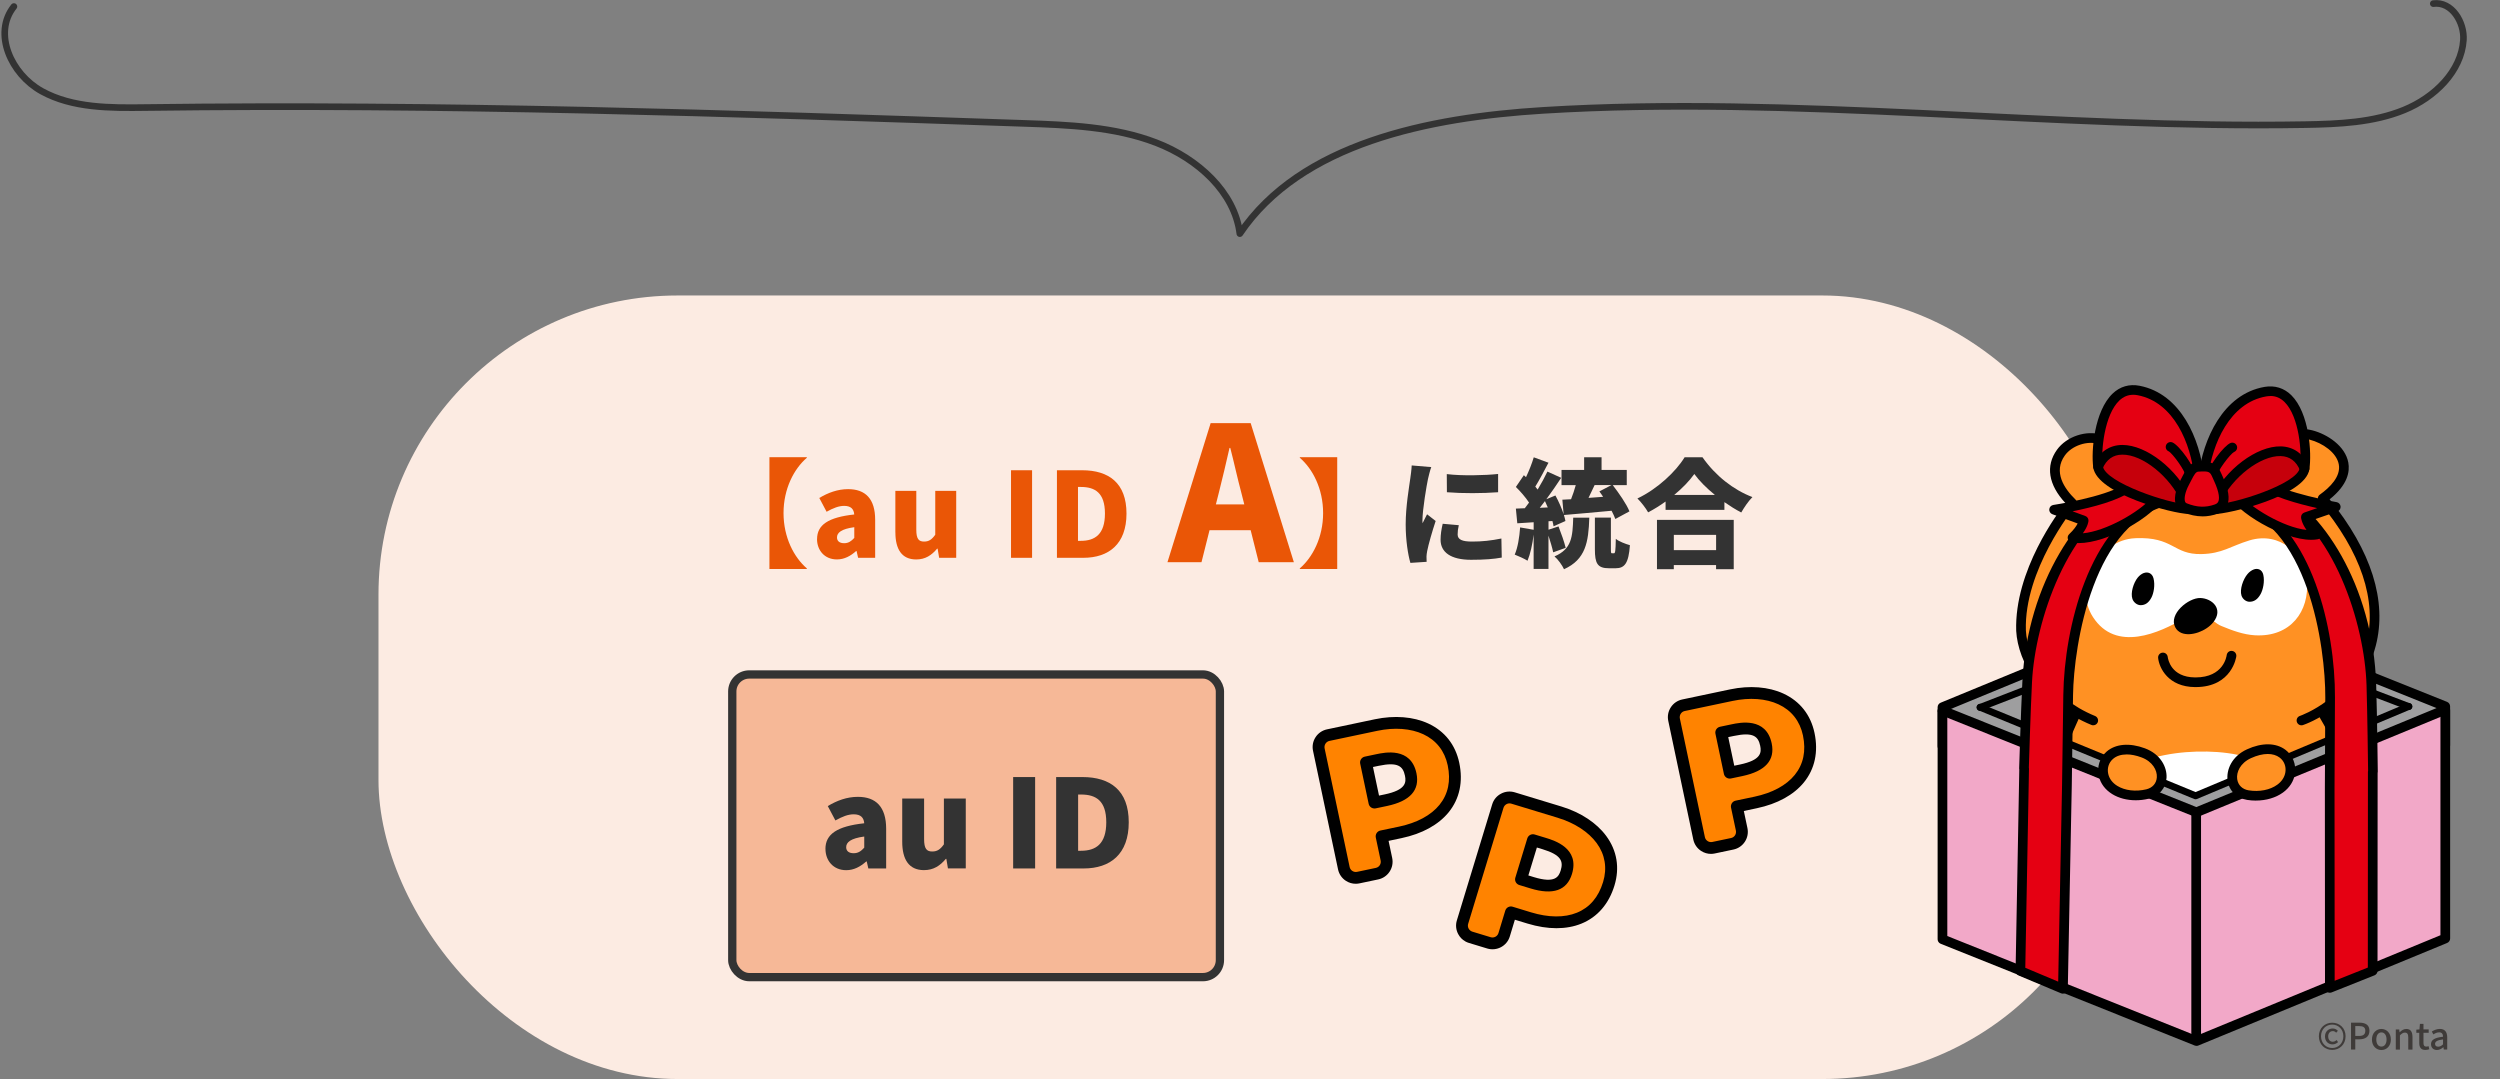
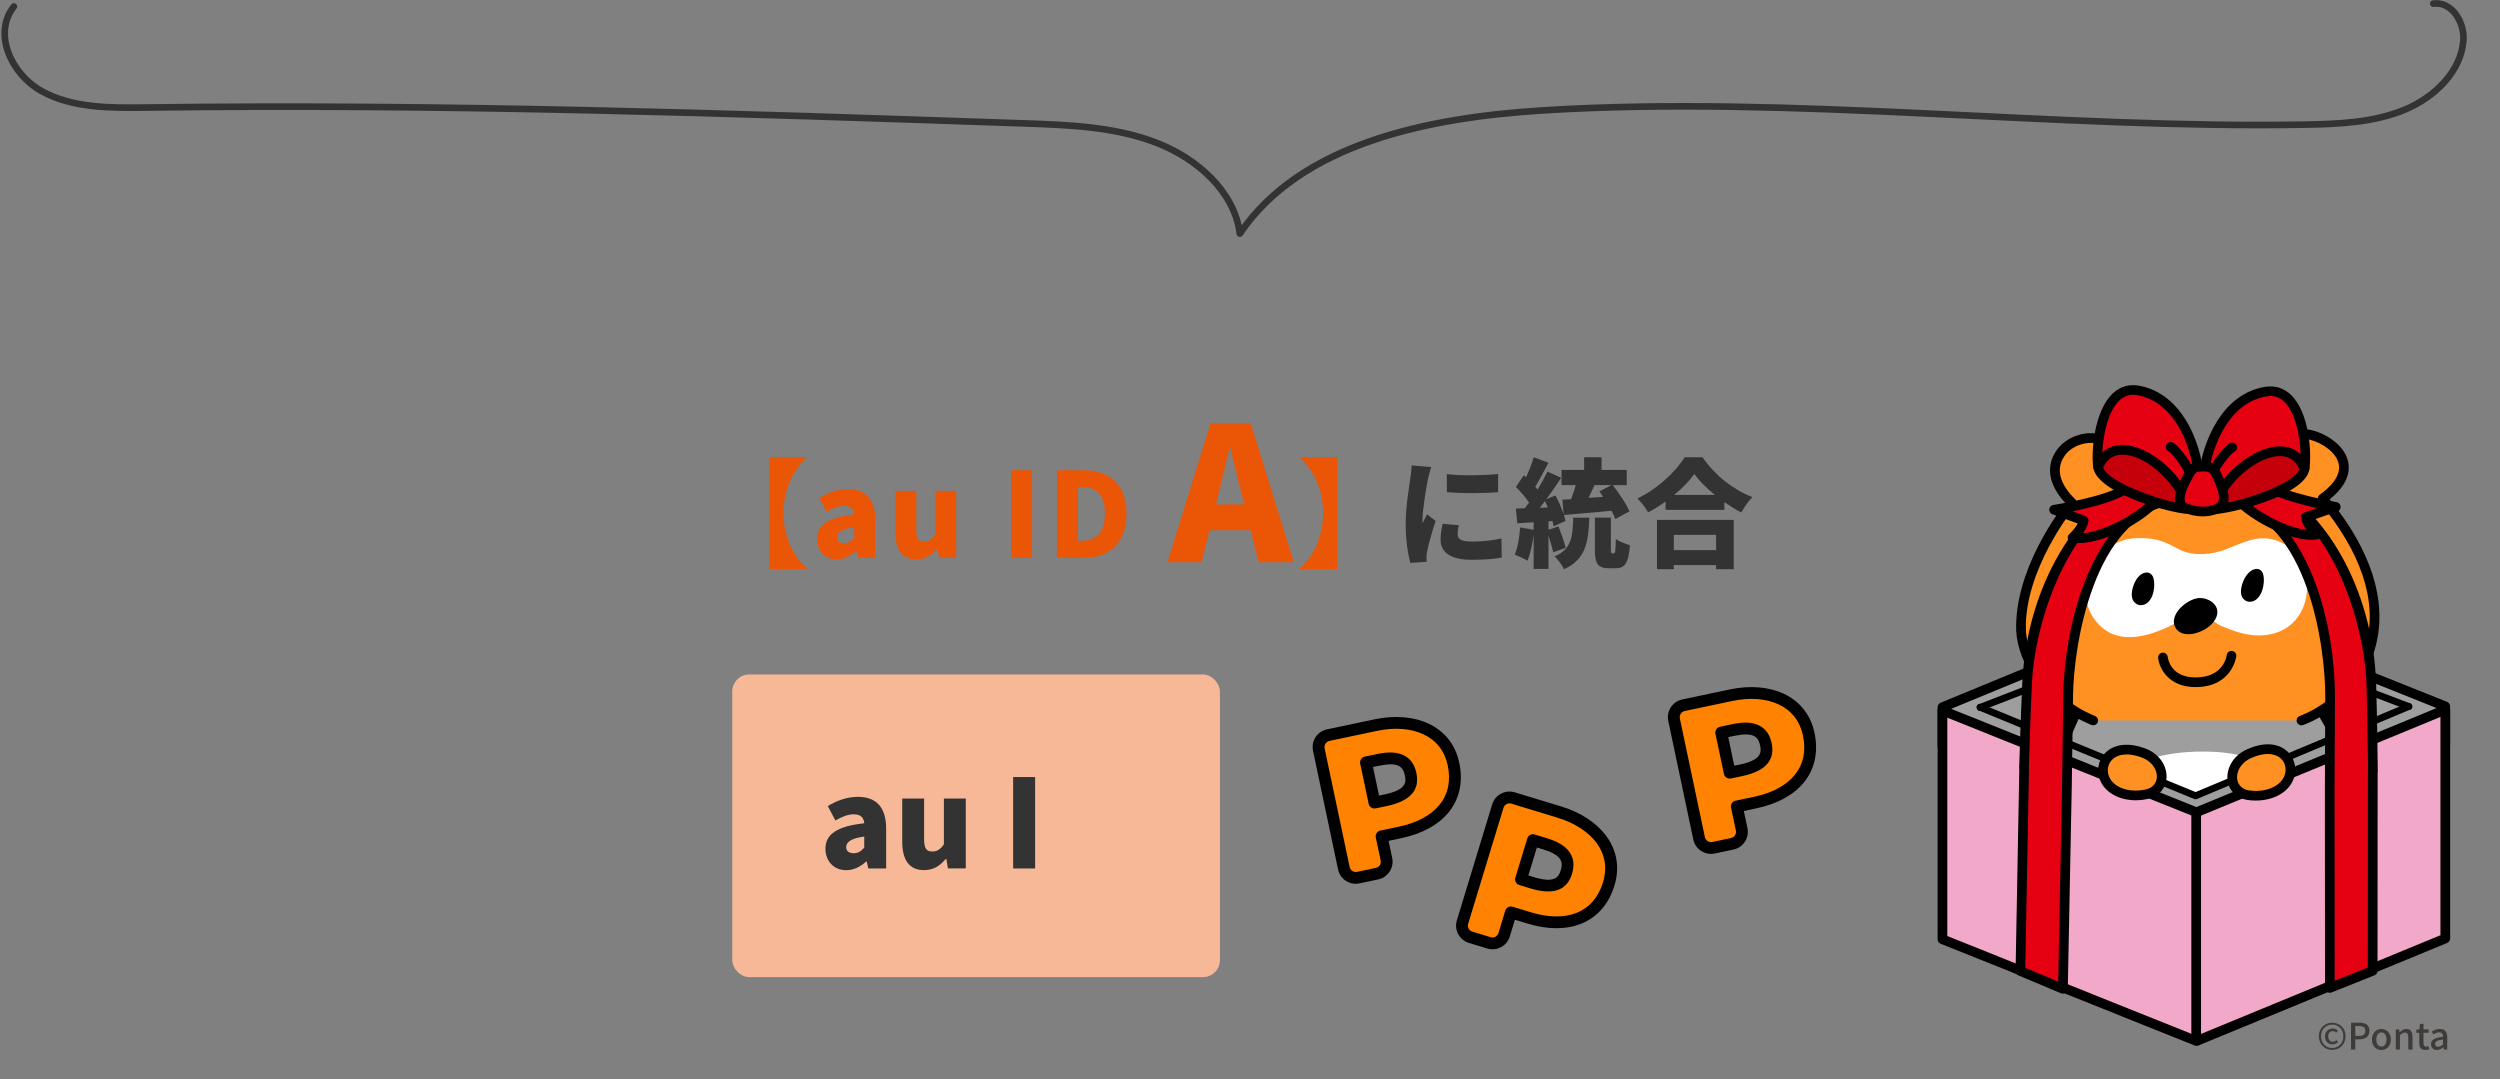
<svg xmlns="http://www.w3.org/2000/svg" viewBox="0 0 753 325">
  <rect x="0" y="0" width="753" height="325" fill="#808080" stroke="none" />
  <clipPath id="a">
    <path d="m0 0h753v325h-753z" />
  </clipPath>
  <g clip-path="url(#a)">
    <path d="m4.19 1.97c-6.41 8.05-.88 20.38 8.38 25.5s20.66 5.07 31.43 4.92c89.45-1.17 174.91 1.71 264.31 4.77 13.54.46 27.41.99 39.93 5.81 12.52 4.81 23.63 14.87 25.2 27.4 18.35-27.22 56.83-34.98 91.28-37.12 75.09-4.66 154.37 5.62 229.62 4.29 10.11-.18 20.5-.62 29.76-4.41s17.26-11.67 17.88-21.07c.35-5.28-3.45-11.71-9.07-10.97" fill="none" stroke="#333" stroke-linecap="round" stroke-linejoin="round" stroke-width="2" />
-     <rect fill="#fcebe2" height="236" rx="90.1" width="525" x="114" y="89" />
    <g fill="#ea5606">
      <path d="m243.02 137.7v.18c-3.86 3.33-7.02 9.32-7.02 16.66s3.15 13.33 7.02 16.66v.18h-11.27v-33.67h11.27z" />
      <path d="m246.1 162.37c0-4.25 3.33-6.56 11.2-7.41-.14-1.63-.99-2.59-3.05-2.59-1.59 0-3.26.64-5.28 1.77l-2.2-4.15c2.66-1.59 5.53-2.66 8.68-2.66 5.21 0 8.15 2.91 8.15 9.22v11.45h-5.14l-.46-2.02h-.14c-1.67 1.49-3.54 2.52-5.78 2.52-3.72 0-5.99-2.76-5.99-6.13zm11.21-.35v-3.23c-3.93.53-5.21 1.67-5.21 3.08 0 1.17.85 1.74 2.16 1.74s2.13-.6 3.05-1.59z" />
      <path d="m269.68 160.32v-12.48h6.31v11.7c0 2.8.74 3.58 2.34 3.58 1.42 0 2.3-.57 3.37-2.06v-13.22h6.31v20.17h-5.14l-.46-2.76h-.14c-1.67 1.98-3.54 3.26-6.31 3.26-4.4 0-6.27-3.15-6.27-8.19z" />
      <path d="m304.52 141.64h6.34v26.37h-6.34z" />
      <path d="m318.35 141.64h7.59c8.05 0 13.36 3.86 13.36 13.04s-5.32 13.33-13.01 13.33h-7.94zm7.19 21.26c4.25 0 7.27-1.95 7.27-8.22s-3.01-8.01-7.27-8.01h-.85v16.23z" />
      <path d="m376.7 159.7h-12.39l-2.42 9.63h-10.25l13.01-41.89h12.05l13.01 41.89h-10.59zm-1.92-7.77-.9-3.55c-1.13-4.17-2.2-9.18-3.32-13.46h-.23c-1.01 4.39-2.14 9.29-3.21 13.46l-.9 3.55z" />
      <path d="m402.77 171.38h-11.27v-.18c3.86-3.33 7.02-9.32 7.02-16.66s-3.15-13.33-7.02-16.66v-.18h11.27v33.67z" />
    </g>
    <path d="m431.1 140.68c-.32.78-.85 2.94-.99 3.58-.39 1.81-1.67 9.25-1.67 12.51 0 .11 0 .67.04.82.46-.99.89-1.7 1.35-2.69l2.59 2.02c-1.06 3.19-2.16 7.05-2.55 9.04-.11.5-.21 1.35-.21 1.67 0 .39 0 1.03.04 1.59l-4.89.32c-.71-2.38-1.42-6.81-1.42-11.56 0-5.39 1.03-11.24 1.38-13.82.14-1.06.39-2.66.43-3.97l5.92.5zm8.29 17.51c-.25 1.1-.35 1.88-.35 2.8 0 1.56 1.45 2.13 4.32 2.13 3.15 0 5.67-.28 8.86-.92l.11 5.74c-2.3.43-5.1.67-9.25.67-6.13 0-9.18-2.3-9.18-6.03 0-1.6.25-3.12.64-4.82l4.86.43zm11.84-15.42v5.49c-4.61.35-10.74.39-15.42 0l-.04-5.46c4.57.57 11.52.39 15.45-.04z" fill="#333" />
    <path d="m467.82 166.34c-.28-1.35-.85-3.23-1.42-5v10.03h-4.47v-10.35c-.35 2.94-1.03 5.92-1.84 7.87-.89-.57-2.8-1.45-3.86-1.84.92-2.06 1.42-5.25 1.63-8.19l4.08.71v-2.27l-4.93.32-.43-4.43 2.69-.11c.43-.53.85-1.1 1.28-1.7-1.03-1.56-2.59-3.37-3.97-4.71l2.41-3.54.64.6c.92-1.95 1.81-4.18 2.34-5.99l4.43 1.63c-1.31 2.48-2.73 5.21-3.97 7.2.25.28.5.6.71.89 1.13-1.88 2.16-3.76 2.94-5.42l4.15 1.88c-1.35 2.06-2.91 4.32-4.47 6.45l2.73-1.13c.96 1.74 1.91 3.86 2.48 5.67l-.39-4.4c.82-.04 1.7-.11 2.62-.14.53-1.31 1.03-2.84 1.42-4.25h-4.29v-4.57h6.81v-3.83h5.25v3.83h7.59v4.57h-4.22c1.88 2.45 4.11 5.64 5.03 7.9l-4.25 2.3c-.25-.71-.67-1.56-1.13-2.48-5.07.5-10.39.92-14.36 1.28.21.64.35 1.28.46 1.81l-3.58 1.59c-.07-.5-.18-1.03-.35-1.59l-1.17.07v2.55l3.01-.99c.81 2.06 1.74 4.68 2.16 6.45l-3.76 1.35zm-1.63-13.5c-.28-.64-.57-1.31-.85-1.91-.53.71-1.06 1.38-1.56 2.02zm12.51 3.08c-.25 7.41-1.1 12.58-7.62 15.53-.53-1.17-1.81-2.98-2.87-3.86 5.21-2.23 5.46-5.88 5.64-11.66h4.86zm1.6-9.82c-.64 1.31-1.24 2.66-1.84 3.86l4.4-.32c-.39-.57-.74-1.13-1.13-1.63l3.65-1.91h-5.07zm5.78 20.56c.43 0 .53-.57.6-4.36.92.78 2.98 1.56 4.25 1.91-.39 5.42-1.56 6.95-4.32 6.95h-1.98c-3.51 0-4.25-1.49-4.25-5.71v-9.54h4.82v9.5c0 1.13.04 1.24.35 1.24h.53z" fill="#333" />
    <path d="m512.8 137.74c3.86 5.53 9.32 9.82 15.03 11.98-1.28 1.31-2.45 3.05-3.37 4.64-1.7-.89-3.4-1.95-5.07-3.12v2.34h-17.72v-2.52c-1.67 1.21-3.44 2.3-5.25 3.26-.67-1.21-2.13-3.12-3.23-4.18 6.06-2.87 11.66-8.19 14.21-12.41h5.39zm-13.71 18.85h23.11v14.85h-5.32v-1.24h-12.73v1.24h-5.07v-14.85zm5.07 4.51v4.61h12.73v-4.61zm12.37-12.02c-2.52-2.06-4.71-4.25-6.2-6.31-1.49 2.09-3.58 4.25-6.06 6.31z" fill="#333" />
    <path d="m414.48 218.38-14.42 3.04c-1.98.42-3.25 2.37-2.83 4.35l7.54 35.74c.42 1.97 2.36 3.25 4.34 2.83l5.65-1.19c1.97-.42 3.24-2.37 2.82-4.34l-1.45-6.9 5.66-1.19c11.54-2.43 18.26-9.86 16-20.57-2.17-10.3-12.37-14.06-23.31-11.75m2.97 22.6-3.47.73-2.55-12.09 3.47-.73c5.14-1.08 8.96-.62 10 4.34 1.01 4.79-2.66 6.74-7.45 7.75" fill="#ff8300" />
    <path d="m408.34 266.19c-1.05 0-2.07-.3-2.97-.89-1.22-.8-2.05-2.02-2.35-3.43l-7.54-35.74c-.3-1.42-.03-2.87.77-4.09.79-1.22 2.02-2.06 3.44-2.36l14.42-3.04c5.9-1.24 11.6-.79 16.06 1.27 4.97 2.3 8.21 6.4 9.36 11.85 1.2 5.69.1 10.83-3.18 14.88-3.08 3.79-7.99 6.49-14.19 7.8l-3.92.83 1.09 5.16c.62 2.94-1.27 5.83-4.2 6.45l-5.65 1.19c-.38.08-.76.12-1.13.12zm6.51-46.07-14.42 3.04c-.49.1-.92.4-1.19.82s-.37.93-.27 1.42l7.54 35.74c.1.49.39.91.82 1.19.42.28.93.37 1.42.27l5.65-1.19c1.02-.21 1.67-1.22 1.45-2.24l-1.46-6.9c-.1-.46 0-.94.25-1.34.26-.4.66-.67 1.12-.77l5.66-1.19c5.4-1.14 9.6-3.41 12.16-6.56 2.62-3.23 3.45-7.24 2.47-11.91-.91-4.31-3.46-7.55-7.37-9.36-3.76-1.75-8.68-2.11-13.83-1.02zm-.87 23.39c-.82 0-1.56-.57-1.74-1.41l-2.55-12.09c-.2-.96.41-1.9 1.37-2.11l3.46-.73c2.58-.55 10.44-2.2 12.11 5.72 1.07 5.08-1.9 8.39-8.82 9.86t0 0l-3.47.73c-.12.03-.25.04-.37.04zm3.47-2.51h.03zm-3.91-9.99 1.82 8.62 1.73-.36c6.42-1.35 6.5-3.62 6.08-5.64-.59-2.81-2.07-4.2-7.9-2.97l-1.73.36z" />
    <path d="m469.83 244.65-14.1-4.3c-1.94-.59-3.99.51-4.58 2.44l-10.64 34.94c-.59 1.93.5 3.99 2.44 4.58l5.53 1.68c1.93.59 3.98-.51 4.57-2.44l2.05-6.74 5.53 1.69c11.28 3.44 20.75.18 23.94-10.3 3.07-10.07-4.05-18.28-14.75-21.54m-8.31 21.24-3.39-1.03 3.6-11.82 3.39 1.03c5.02 1.53 8.15 3.78 6.67 8.63-1.43 4.68-5.58 4.62-10.27 3.19" fill="#ff8300" />
    <path d="m441.38 283.56c-.92-.5-1.67-1.26-2.17-2.21-.68-1.28-.83-2.76-.4-4.14l10.64-34.94c.42-1.39 1.36-2.53 2.65-3.21 1.28-.69 2.76-.83 4.15-.41l14.1 4.29c5.76 1.76 10.54 4.91 13.45 8.86 3.25 4.42 4.1 9.57 2.48 14.9-1.69 5.56-5.14 9.54-9.97 11.5-4.53 1.84-10.13 1.83-16.19-.01l-3.84-1.17-1.53 5.05c-.87 2.87-3.92 4.49-6.79 3.62l-5.53-1.68c-.37-.11-.72-.26-1.05-.44zm27.93-37.21-14.1-4.29c-.48-.15-1-.1-1.44.14s-.77.63-.92 1.11l-10.64 34.94c-.15.48-.1.99.14 1.44.24.44.64.77 1.11.92l5.53 1.68c.99.3 2.05-.26 2.35-1.26l2.05-6.75c.14-.45.45-.83.86-1.05.42-.22.9-.27 1.35-.13l5.53 1.69c5.28 1.61 10.06 1.65 13.82.12 3.86-1.56 6.51-4.67 7.9-9.24 1.28-4.21.61-8.28-1.94-11.75-2.46-3.34-6.59-6.03-11.62-7.57zm-12.05 20.07c-.72-.4-1.09-1.26-.84-2.07l3.6-11.82c.29-.94 1.28-1.47 2.22-1.18l3.39 1.03c2.53.77 10.21 3.11 7.85 10.85-1.51 4.97-5.71 6.44-12.48 4.37t0 0l-3.39-1.03c-.12-.04-.23-.09-.34-.14zm4.25-.52h.02s-.02 0-.02 0zm1.4-10.64-2.57 8.42 1.69.52c6.28 1.91 7.44-.04 8.05-2.01.84-2.75.21-4.68-5.48-6.41l-1.69-.51z" />
    <path d="m521.48 209.38-14.42 3.04c-1.98.42-3.25 2.37-2.83 4.35l7.54 35.74c.42 1.97 2.36 3.25 4.34 2.83l5.65-1.19c1.97-.42 3.24-2.37 2.82-4.34l-1.45-6.9 5.66-1.19c11.54-2.43 18.26-9.86 16-20.57-2.17-10.3-12.37-14.06-23.31-11.75m2.97 22.6-3.47.73-2.55-12.09 3.47-.73c5.14-1.08 8.96-.62 10 4.34 1.01 4.79-2.66 6.74-7.45 7.75" fill="#ff8300" />
    <path d="m515.34 257.19c-1.05 0-2.07-.3-2.97-.89-1.22-.8-2.05-2.02-2.35-3.43l-7.54-35.74c-.3-1.42-.03-2.87.77-4.09.79-1.22 2.02-2.06 3.44-2.36l14.42-3.04c5.9-1.24 11.6-.79 16.06 1.27 4.97 2.3 8.21 6.4 9.36 11.85 1.2 5.69.1 10.83-3.18 14.88-3.08 3.79-7.99 6.49-14.19 7.8l-3.92.83 1.09 5.16c.62 2.94-1.27 5.83-4.2 6.45l-5.65 1.19c-.38.08-.76.12-1.13.12zm6.51-46.07-14.42 3.04c-.49.1-.92.4-1.19.82s-.37.93-.27 1.42l7.54 35.74c.1.49.39.91.82 1.19.42.28.93.37 1.42.27l5.65-1.19c1.02-.21 1.67-1.22 1.45-2.24l-1.46-6.9c-.1-.46 0-.94.25-1.34.26-.4.66-.67 1.12-.77l5.66-1.19c5.4-1.14 9.6-3.41 12.16-6.56 2.62-3.23 3.45-7.24 2.47-11.91-.91-4.31-3.46-7.55-7.37-9.36-3.76-1.75-8.68-2.11-13.83-1.02zm-.87 23.39c-.82 0-1.56-.57-1.74-1.41l-2.55-12.09c-.2-.96.41-1.9 1.37-2.11l3.46-.73c2.58-.55 10.44-2.2 12.11 5.72 1.07 5.08-1.9 8.39-8.82 9.86t0 0l-3.47.73c-.12.03-.25.04-.37.04zm3.47-2.51h.03zm-3.91-9.99 1.82 8.62 1.73-.36c6.42-1.35 6.5-3.62 6.08-5.64-.59-2.81-2.07-4.2-7.9-2.97l-1.73.36z" />
    <rect fill="#f6b897" height="91.16" rx="5.11" width="146.88" x="220.56" y="203.15" />
-     <rect fill="none" height="91.16" rx="5.11" stroke="#333" stroke-miterlimit="10" stroke-width="2.5" width="146.88" x="220.56" y="203.15" />
    <path d="m248.62 255.7c0-4.44 3.48-6.84 11.69-7.73-.15-1.7-1.04-2.7-3.18-2.7-1.67 0-3.4.67-5.51 1.85l-2.29-4.33c2.77-1.67 5.77-2.78 9.07-2.78 5.44 0 8.51 3.03 8.51 9.62v11.95h-5.37l-.48-2.11h-.15c-1.74 1.55-3.7 2.63-6.03 2.63-3.89 0-6.25-2.89-6.25-6.4zm11.69-.37v-3.37c-4.11.56-5.44 1.74-5.44 3.22 0 1.22.89 1.81 2.26 1.81s2.22-.63 3.18-1.67z" fill="#333" />
    <path d="m271.75 253.55v-13.03h6.59v12.21c0 2.92.78 3.74 2.44 3.74 1.48 0 2.41-.59 3.52-2.15v-13.8h6.59v21.05h-5.37l-.48-2.89h-.15c-1.74 2.07-3.7 3.4-6.59 3.4-4.59 0-6.55-3.29-6.55-8.55z" fill="#333" />
    <path d="m305.16 234.05h6.62v27.53h-6.62z" fill="#333" />
-     <path d="m318.11 234.05h7.92c8.4 0 13.95 4.03 13.95 13.62s-5.55 13.91-13.58 13.91h-8.29zm7.51 22.2c4.44 0 7.59-2.04 7.59-8.58s-3.15-8.36-7.59-8.36h-.89v16.95h.89z" fill="#333" />
    <path d="m698.44 312.12c0-2.53 1.86-4.08 4.02-4.08s4.03 1.56 4.03 4.08-1.86 4.12-4.03 4.12-4.02-1.59-4.02-4.12zm7.38 0c0-2.11-1.51-3.51-3.37-3.51s-3.36 1.4-3.36 3.51 1.51 3.54 3.36 3.54 3.37-1.42 3.37-3.54zm-5.53.01c0-1.45 1.1-2.35 2.31-2.35.71 0 1.18.31 1.57.7l-.51.57c-.32-.31-.59-.48-1-.48-.87 0-1.41.66-1.41 1.56 0 1 .53 1.64 1.35 1.64.5 0 .84-.22 1.19-.51l.43.63c-.45.39-.95.68-1.66.68-1.29 0-2.28-.92-2.28-2.44z" fill="#3f3b39" />
    <path d="m708.14 308.02h2.45c1.8 0 3.09.62 3.09 2.44s-1.29 2.58-3.05 2.58h-1.22v3.07h-1.28v-8.1zm2.38 4.01c1.3 0 1.91-.49 1.91-1.56s-.67-1.42-1.96-1.42h-1.06v2.98h1.1z" fill="#3f3b39" />
    <path d="m714.43 313.11c0-2.02 1.35-3.19 2.85-3.19s2.85 1.17 2.85 3.19-1.35 3.16-2.85 3.16-2.85-1.16-2.85-3.16zm4.4 0c0-1.29-.59-2.15-1.55-2.15s-1.54.86-1.54 2.15.59 2.12 1.54 2.12 1.55-.85 1.55-2.12z" fill="#3f3b39" />
    <path d="m721.62 310.07h1.03l.1.84h.03c.56-.54 1.18-.99 2-.99 1.29 0 1.86.86 1.86 2.4v3.81h-1.27v-3.65c0-1.04-.31-1.46-1.02-1.46-.56 0-.95.29-1.49.83v4.29h-1.25v-6.05z" fill="#3f3b39" />
    <path d="m728.68 314.14v-3.06h-.88v-.95l.94-.07.14-1.67h1.07v1.67h1.57v1.01h-1.57v3.07c0 .73.25 1.1.88 1.1.21 0 .47-.07.65-.14l.23.93c-.34.11-.75.22-1.19.22-1.36 0-1.84-.85-1.84-2.12z" fill="#3f3b39" />
    <path d="m732.22 314.51c0-1.3 1.1-1.97 3.62-2.25-.01-.7-.26-1.32-1.16-1.32-.64 0-1.23.29-1.75.62l-.47-.86c.63-.4 1.47-.79 2.44-.79 1.51 0 2.2.96 2.2 2.56v3.64h-1.03l-.11-.69h-.03c-.55.47-1.2.84-1.93.84-1.04 0-1.78-.68-1.78-1.75zm3.62.05v-1.49c-1.79.22-2.4.67-2.4 1.35 0 .59.41.84.95.84s.96-.25 1.45-.7z" fill="#3f3b39" />
    <path d="m585.07 224.77 76.48 30.65 74.97-30.9v-11.77l-76.49-30.65-74.96 30.9z" fill="#9e9e9f" />
    <path d="m661.55 256.88c-.18 0-.37-.03-.54-.1l-76.48-30.64c-.55-.22-.92-.76-.92-1.35v-11.78c0-.59.36-1.12.9-1.35l74.96-30.9c.35-.14.74-.15 1.1 0l76.48 30.64c.55.22.92.76.92 1.35v11.78c0 .59-.36 1.12-.9 1.35l-74.96 30.9c-.18.07-.37.11-.56.11zm-75.02-33.09 75.02 30.06 73.51-30.3v-9.81l-75.02-30.06-73.51 30.3v9.82z" />
    <path d="m596.4 214.13c-.42 0-.81-.25-.97-.66-.21-.54.06-1.14.59-1.35l64.25-24.96c.24-.09.51-.09.75 0l64.91 24.7c.54.21.81.81.6 1.34-.2.54-.81.8-1.34.6l-64.53-24.56-63.88 24.81c-.12.05-.25.07-.38.07z" />
-     <path d="m628.7 207.17s-9.07 20.01-10.82 24.64c-2.44 6.45-5.87 17.48-4.72 25.28 1.97 13.3 12.95 22.49 23.27 26.51 2.64 1.03 1.42 7.77-.28 7.77-3.09 0-5.9 1.97-4.59 4.59s11.78 3.14 12.78-1.31c.92-4.09-.69-9 2.3-10.2 4.1-1.15 10.56-1.48 14.79-1.48 3.59 0 9.91-.16 12.9 1.48 2.91 1.12 3.56 6.01 4.48 10.08 1 4.45 11.47 3.93 12.78 1.31s-1.49-4.59-4.59-4.59c-1.65 0-1.81-6.53.07-7.65s14.68-4.99 19.41-13.77c5.98-11.1 6.88-24.11 1.05-39.18-4.18-10.81-9.59-17.99-11.07-21.72" fill="#ff9123" />
    <path d="m637.65 299.41c-2.9 0-6.37-.76-7.39-2.8-.68-1.36-.64-2.78.1-3.99.97-1.58 3.1-2.62 5.47-2.7.37-.55.88-2.38.59-3.92-.1-.55-.31-.96-.52-1.05-10.31-4.02-22.07-13.4-24.18-27.66-1.23-8.33 2.48-19.87 4.8-26.01 1.75-4.61 10.48-23.9 10.85-24.72.33-.73 1.2-1.06 1.93-.72.73.33 1.06 1.19.73 1.93-.09.2-9.07 20.02-10.78 24.55-2.22 5.87-5.78 16.87-4.64 24.55 1.93 13.03 12.81 21.65 22.35 25.37 2.43.95 2.75 4.16 2.28 6.63-.46 2.48-1.62 3.95-3.09 3.95-1.64 0-2.9.67-3.31 1.32-.14.23-.27.57.02 1.15.29.54 3.08 1.55 6.38 1.09 2.07-.29 3.45-1.06 3.67-2.07.29-1.29.3-2.74.31-4.14.01-2.79.03-5.95 2.87-7.1 5.22-1.47 13.05-1.58 15.34-1.58h.89c3.84-.02 9.63-.03 12.71 1.66 3.11 1.18 4 5.4 4.86 9.49.11.52.22 1.04.33 1.55.23 1.01 1.6 1.78 3.67 2.07 3.3.46 6.09-.54 6.38-1.09.29-.59.17-.93.02-1.16-.41-.66-1.67-1.32-3.31-1.32-.67 0-1.87-.31-2.44-2.38-.59-2.14-.5-6.63 1.77-7.98.43-.25 1.11-.54 2.15-.98 4.25-1.78 13.08-5.49 16.72-12.23 6.05-11.23 6.37-24 .97-37.97-2.62-6.77-5.76-12.14-8.04-16.06-1.37-2.34-2.44-4.19-3.02-5.64-.3-.75.07-1.6.82-1.89.75-.3 1.6.07 1.89.82.5 1.26 1.53 3.02 2.83 5.25 2.34 4.01 5.54 9.49 8.25 16.48 5.72 14.8 5.35 28.39-1.12 40.4-4.12 7.65-13.6 11.63-18.16 13.54-.79.33-1.54.65-1.79.79-.65.52-.87 3.83-.38 4.95 2.32.12 4.39 1.15 5.35 2.7.75 1.21.79 2.63.1 3.99-1.17 2.34-5.6 3.14-9.16 2.7-3.5-.43-5.81-2.01-6.34-4.34-.12-.52-.23-1.05-.34-1.58-.67-3.17-1.43-6.76-3.24-7.46-2.61-1.42-8.16-1.39-11.48-1.39h-.9c-4.51 0-10.66.38-14.4 1.43-.77.32-.88 1.64-.9 4.36 0 1.48-.02 3.16-.38 4.76-.53 2.33-2.83 3.92-6.34 4.34-.54.07-1.15.1-1.78.1z" />
    <path d="m659.81 276.58c-13.35.77-32.46-6.05-31.81-25.24s19.92-25.31 36.8-24.97c16.88.35 31.22 7.81 29.99 26.11-1.4 20.83-24.09 23.47-34.97 24.1" fill="#fff" fill-rule="evenodd" />
    <path d="m666.14 250.32s-3.06-2.99-7.01-.49c-3.94 2.5-5.6 6.68-5.5 10.08.09 3.41 3.43 6.59 10.8 4.32" fill="#fff" />
    <path d="m659.91 266.39c-2.39 0-4-.7-5.04-1.45-1.61-1.16-2.57-2.98-2.63-5-.09-3.52 1.47-8.33 6.15-11.3 3.85-2.45 7.39-.64 8.72.67.55.54.56 1.42.02 1.97-.53.55-1.41.56-1.96.03-.24-.23-2.41-2.15-5.29-.32-3.7 2.34-4.93 6.24-4.86 8.87.03 1.15.55 2.15 1.47 2.81 1.59 1.14 4.27 1.23 7.54.22.73-.23 1.51.19 1.74.92.23.74-.19 1.51-.92 1.74-1.93.59-3.56.82-4.94.82z" />
    <path d="m658.81 260.75c-.23 0-.46-.07-.66-.22-.49-.37-.6-1.06-.23-1.56 1.5-2.02 4.7-4.17 4.84-4.26.51-.34 1.2-.2 1.54.31s.2 1.2-.31 1.55c-.03.02-3.02 2.02-4.28 3.73-.22.3-.56.45-.9.45z" />
    <path d="m662.53 260.83c-.37 0-.72-.18-.94-.51-1-1.54-3.28-3.87-3.3-3.9-.43-.44-.42-1.14.01-1.58.44-.43 1.15-.42 1.58.02.1.1 2.46 2.52 3.58 4.25.33.52.19 1.21-.33 1.54-.19.12-.4.18-.6.18z" />
    <path d="m693.21 217s16.45-5.48 20.96-22.83c3.7-14.22-2.45-29.57-14.58-44.01 12.69-9.05 3.84-17.24-3.53-19.14-7.19-1.85-11.14 5.47-11.91 11.74-12.15-2.9-33.26-2.55-44.82.89-.33-14.89-14.15-13.51-18.59-7.32-4.7 6.55.99 12.87 3.37 15.18-.23.21-.45.42-.64.63 0 0-15.37 18.83-14.75 37.82.52 9.87 8.36 21.57 21.75 27.05" fill="#ff9123" />
    <path d="m630.48 218.46c-.18 0-.37-.03-.55-.11-14.85-6.08-22.15-18.95-22.65-28.32-.59-18.23 12.74-35.87 14.82-38.51-5.13-5.51-6.04-11.17-2.54-16.05 2.87-3.99 8.8-5.99 13.51-4.53 2.6.8 6.85 3.27 7.61 10.82 11.48-2.91 30.21-3.26 42.28-.77.74-3.69 2.59-7.93 5.88-10.17 2.21-1.51 4.83-1.93 7.58-1.22 4.6 1.18 9.97 4.73 10.89 9.72.5 2.68-.13 6.7-5.63 11.08 12.58 15.46 17.39 30.7 13.89 44.14-4.66 17.91-21.21 23.62-21.91 23.85-.76.26-1.58-.16-1.84-.92s.16-1.59.92-1.84c.16-.05 15.76-5.47 20.01-21.82 3.34-12.83-1.6-27.6-14.28-42.71-.26-.31-.38-.72-.33-1.12s.27-.77.6-1c2.98-2.13 6.39-5.44 5.7-9.12-.66-3.56-4.9-6.43-8.75-7.43-1.94-.5-3.69-.23-5.21.81-2.45 1.67-4.37 5.48-4.89 9.7-.05.41-.27.78-.61 1.02s-.77.32-1.17.22c-11.96-2.86-32.96-2.44-44.06.87-.43.13-.91.05-1.27-.22-.37-.27-.59-.69-.6-1.14-.12-5.32-2.13-8.86-5.67-9.95-3.52-1.09-8.14.46-10.28 3.44-3.56 4.95-.22 9.96 3.2 13.28.29.28.45.66.44 1.06 0 .4-.17.78-.47 1.05-.19.18-.38.36-.54.54-.1.13-14.96 18.59-14.37 36.8.45 8.46 7.17 20.15 20.84 25.75.74.3 1.1 1.16.8 1.9-.23.56-.77.9-1.35.9z" />
    <path d="m643.13 162.1c11.62-.48 11.35 4.96 19.92 4.79 6.29-.13 8.78-2.39 14.48-4.12 9.14-2.77 16.6 4.01 17.31 12.22.78 9.07-4.87 16.99-15.69 16.36-3.51-.21-6.87-1.48-10.12-2.82-3.15-1.3-5.28-5.8-10.87-2.46-7.81 4.67-20.85 10.48-27.76-.21-6.15-9.51 1.76-23.29 12.73-23.75z" fill="#fff" fill-rule="evenodd" />
    <path d="m657.09 190.66c2.83 1.15 7.45-.58 9.56-3.25 3.14-3.96-.32-7.17-3.9-7.29-3.55-.12-9.64 4.83-7.57 8.82.43.84 1.1 1.39 1.9 1.72" />
    <path d="m645.71 172.6c1.19-.45 2.52.01 2.93 1.61.52 2.06.04 4.5-.62 5.76-.89 1.72-2 2.3-3.26 2.31-1.03 0-2.1-.81-2.47-1.87-.64-1.81.32-4.88 1.6-6.45.52-.64 1.17-1.12 1.81-1.37z" fill-rule="evenodd" />
    <path d="m678.82 171.52c1.21-.46 2.53.01 2.89 1.62.46 2.07-.11 4.52-.81 5.79-.96 1.73-2.09 2.32-3.35 2.32-1.04 0-2.08-.81-2.42-1.88-.58-1.82.49-4.91 1.83-6.48.54-.64 1.21-1.12 1.87-1.37z" fill-rule="evenodd" />
    <path d="m651.47 198.03s.78 7.41 9.7 7.47c10 .07 10.95-7.98 10.95-7.98" fill="#ff9123" fill-rule="evenodd" />
    <path d="m661.3 206.95s-.09 0-.14 0c-8.08-.05-10.82-5.76-11.13-8.77-.08-.8.49-1.52 1.29-1.6.8-.09 1.51.49 1.6 1.29.08.63.94 6.12 8.26 6.17h.12c8.49 0 9.34-6.42 9.38-6.7.09-.8.81-1.4 1.62-1.28.8.09 1.37.82 1.28 1.62-.01.09-1.22 9.27-12.27 9.27z" />
    <path d="m725.56 224.02-64.25 25.95-64.91-25.69v-11.25l64.91 26.69 64.25-26.94z" fill="#9e9e9f" />
    <path d="m661.31 240.75c-.13 0-.27-.03-.4-.08l-64.91-26.69c-.53-.22-.79-.83-.57-1.36s.83-.78 1.36-.57l64.51 26.52 63.85-26.77c.53-.22 1.14.03 1.36.56s-.03 1.14-.56 1.36l-64.25 26.94c-.13.06-.27.08-.4.08z" />
    <path d="m585.07 213.88v68.88l76.48 30.64 74.96-30.9v-68.88l-74.96 30.9-76.34-30.59-.14-.06z" fill="#f2a8c8" />
    <path d="m661.55 315c-.18 0-.37-.03-.54-.1l-76.48-30.64c-.55-.22-.92-.76-.92-1.35v-68.55c0-.81.65-1.46 1.46-1.46s1.46.65 1.46 1.46v67.57l75.02 30.06 73.51-30.3v-67.7c0-.81.65-1.46 1.46-1.46s1.46.65 1.46 1.46v68.68c0 .59-.36 1.12-.9 1.35l-74.96 30.9c-.18.07-.37.11-.56.11z" />
    <path d="m661.49 314.24c-.8 0-1.46-.65-1.46-1.46v-68c0-.81.65-1.46 1.46-1.46s1.46.65 1.46 1.46v68c0 .81-.65 1.46-1.46 1.46z" />
    <path d="m661.55 246.11c-.18 0-.37-.03-.54-.1l-76.48-30.64c-.75-.3-1.11-1.15-.81-1.89.3-.75 1.15-1.11 1.89-.81l75.93 30.42 74.41-30.67c.74-.31 1.6.05 1.9.79.31.74-.05 1.59-.79 1.9l-74.96 30.9c-.18.07-.37.11-.56.11z" />
    <path d="m677.39 227.02c-6.91 3.17-6.46 11.47-.33 12.46 6.12.99 11.98-1.8 12.74-6.67s-4.11-9.6-12.4-5.79z" fill="#ff9123" />
    <path d="m679.48 241.14c-.88 0-1.77-.07-2.65-.21-3.2-.52-5.46-2.77-5.88-5.88-.42-3.12 1.21-7.23 5.84-9.35 4.51-2.07 8.74-2.01 11.6.15 2.19 1.66 3.28 4.41 2.85 7.18-.35 2.25-1.6 4.22-3.61 5.68-2.17 1.57-5.08 2.42-8.14 2.42zm3.57-14.04c-1.51 0-3.23.42-5.05 1.25-3.27 1.5-4.44 4.25-4.16 6.31.25 1.81 1.54 3.08 3.45 3.39 3.23.52 6.45-.11 8.62-1.69 1.37-.99 2.22-2.3 2.45-3.77.27-1.74-.38-3.39-1.73-4.41-.95-.72-2.18-1.08-3.58-1.08zm-5.66-.07h.02z" />
    <path d="m645.53 226.77c7.13 2.65 7.29 10.96 1.26 12.4s-12.08-.9-13.2-5.7 3.38-9.88 11.94-6.7z" fill="#ff9123" />
    <path d="m643.28 241.04c-2.62 0-5.11-.64-7.08-1.86-2.12-1.31-3.51-3.17-4.03-5.39-.64-2.74.25-5.56 2.31-7.38 2.7-2.37 6.91-2.74 11.56-1.02 4.77 1.77 6.71 5.74 6.52 8.89-.19 3.13-2.27 5.54-5.42 6.3-1.28.31-2.58.46-3.85.46zm-2.74-13.8c-1.68 0-3.1.46-4.13 1.37-1.27 1.12-1.8 2.81-1.4 4.53.34 1.45 1.28 2.68 2.72 3.57 2.28 1.41 5.55 1.8 8.72 1.04 1.89-.45 3.08-1.81 3.19-3.64.13-2.07-1.26-4.73-4.62-5.98-1.61-.6-3.13-.9-4.48-.9z" />
    <path d="m608.54 292.46 1.13-60.95-.05-.02s.49-16.47.97-26.09c1.01-20.51 11.78-49.7 31.15-58.06 6.58 1.39 12.66 3.1 12.66 3.1-24.23 3.93-31.21 41.03-31.47 58.88-.14 9.54-.38 27.22-.38 27.22l-1.2 61.29-12.81-5.38z" fill="#e50012" />
    <path d="m621.35 299.29c-.19 0-.38-.04-.56-.11l-12.81-5.38c-.55-.23-.9-.77-.89-1.37l1.12-60.61c-.03-.12-.05-.25-.04-.38 0-.17.5-16.59.97-26.11 1.49-30.2 17.62-53.11 32.03-59.33.28-.12.59-.15.88-.09 6.55 1.39 12.69 3.11 12.75 3.12.66.19 1.1.8 1.06 1.49-.04.68-.55 1.25-1.22 1.36-24.2 3.92-30.03 42.81-30.24 57.46l-.38 27.23-1.2 61.29c0 .48-.26.93-.66 1.19-.24.16-.52.23-.79.23zm-11.33-7.79 9.91 4.17 1.16-59.14.38-27.22c.29-20.39 7.9-51.08 27.34-58.82-2.01-.51-4.43-1.08-6.92-1.62-19.08 8.6-28.94 38.19-29.85 56.61-.43 8.73-.88 23.29-.95 25.71.03.11.04.23.04.35z" />
    <path d="m650.35 149.18c-2.86 5.62-18.46 14.31-26.11 12.78 3.25-3.07 3.37-5.16 3.37-5.16l-8.92-3.26s19.19-2.91 23.05-7.52c3.8 1.65 8.61 3.17 8.61 3.17z" fill="#e50012" />
    <path d="m626.13 163.58c-.78 0-1.51-.06-2.18-.2-.53-.11-.96-.5-1.11-1.03s0-1.09.4-1.46c1.44-1.36 2.17-2.47 2.55-3.22l-7.6-2.78c-.63-.23-1.02-.85-.95-1.51s.57-1.19 1.23-1.29c5.19-.79 19.28-3.58 22.15-7.01.41-.5 1.11-.66 1.7-.4 3.68 1.59 8.42 3.1 8.47 3.11.41.13.74.43.9.83.17.39.15.84-.05 1.22-3 5.9-16.94 13.74-25.51 13.74zm-1.88-9.57 3.85 1.41c.6.22.99.81.95 1.45-.01.2-.15 1.64-1.7 3.76 6.87-.59 17.06-6.41 20.69-10.68-1.55-.53-3.84-1.34-5.99-2.22-3.54 3-12.1 5.13-17.81 6.28z" />
    <path d="m662.38 143.58c-1.24-12.16-7.35-23.87-18.23-25.96s-13.11 16.52-12.22 22.98 22.2 12.73 27.12 12.73 3.33-9.75 3.33-9.75z" fill="#e50012" />
    <path d="m662.38 143.58c-1.24-12.16-7.35-23.87-18.23-25.96s-13.11 16.52-12.22 22.98 22.2 12.73 27.12 12.73 3.33-9.75 3.33-9.75z" fill="#e50012" />
    <path d="m658.31 150.48s.49 1.32.94 2.62c-.1 0-.19.04-.3.04-4.92 0-26.23-6.27-27.12-12.73 4.92-11.46 21.21-1.71 26.47 10.07z" fill="#c6000b" />
    <path d="m659.8 145c-.8 0-1.45-.65-1.46-1.45-.01-1.6-3.95-6.98-5.12-7.6-.75-.3-1.09-1.14-.79-1.89s1.16-1.11 1.91-.8c1.94.78 6.89 7.36 6.91 10.27 0 .81-.64 1.46-1.45 1.47z" />
    <path d="m658.41 152.12c-.56 0-1.09-.32-1.33-.86-3.43-7.67-11.74-14.41-17.87-14.32-2.74.02-4.74 1.44-5.93 4.23-.32.74-1.17 1.08-1.91.76s-1.08-1.17-.76-1.91c1.65-3.84 4.7-5.97 8.59-6h.08c7.22 0 16.58 7.32 20.47 16.04.33.73 0 1.6-.74 1.92-.19.09-.4.13-.59.13z" />
    <path d="m659.05 154.78c-4.28 0-27.45-5.97-28.56-13.98-.69-4.99.34-17.04 5.85-22.27 2.23-2.12 5.03-2.93 8.08-2.34 12.5 2.4 18.26 16.14 19.4 27.2.14.89 1 7.01-1.43 9.88-.85.99-2 1.52-3.34 1.52zm-16.55-35.87c-1.57 0-2.93.57-4.16 1.73-4.47 4.25-5.61 15.12-4.97 19.76.69 4.96 20.26 11.47 25.68 11.47.49 0 .82-.15 1.12-.5 1.23-1.44 1.12-5.4.77-7.56 0-.03 0-.06-.01-.09-1.03-10.07-6.11-22.58-17.05-24.68-.47-.09-.93-.14-1.37-.14z" />
    <path d="m714.65 292.43.03-59.95.05-.02s-.18-16.47-.48-26.1c-.63-20.53-10.84-49.91-30.06-58.63-6.61 1.27-12.72 2.86-12.72 2.86 24.15 4.38 30.44 41.61 30.36 59.46-.04 9.54-.13 27.23-.13 27.23l.04 60.29 12.9-5.14z" fill="#e50012" />
    <path d="m701.75 299.02c-.29 0-.57-.08-.82-.25-.4-.27-.64-.72-.64-1.2l-.04-60.29.13-27.23c.07-14.66-5.04-53.65-29.16-58.02-.67-.12-1.17-.69-1.2-1.38-.03-.68.43-1.29 1.09-1.46.06-.02 6.23-1.62 12.81-2.89.3-.06.6-.02.88.1 14.29 6.49 29.99 29.69 30.91 59.91.29 9.53.48 25.96.48 26.13 0 .13-.02.27-.05.39l-.03 59.59c0 .6-.36 1.13-.92 1.35l-12.9 5.14c-.17.07-.36.1-.54.1zm-24.69-148.29c19.29 8.1 26.33 38.93 26.23 59.32l-.13 27.23.04 58.13 9.99-3.98.03-58.96c0-.12.02-.24.05-.36-.03-2.47-.21-16.99-.47-25.71-.56-18.43-9.87-48.2-28.79-57.16-2.51.49-4.93 1.02-6.95 1.49zm37.59 141.7h.02z" />
    <path d="m671.95 147.73c2.76 5.67 18.19 14.65 25.86 13.26-3.19-3.13-3.27-5.22-3.27-5.22l8.98-3.09s-19.13-3.27-22.9-7.95c-3.83 1.57-8.67 3-8.67 3z" fill="#e50012" />
    <path d="m696.15 162.59c-8.55 0-22.59-8.21-25.51-14.22-.19-.39-.2-.83-.02-1.23.17-.39.51-.69.92-.81.05-.01 4.81-1.43 8.53-2.95.6-.24 1.28-.07 1.69.43 2.81 3.48 16.85 6.54 22.02 7.43.66.11 1.15.66 1.21 1.32.05.66-.35 1.28-.98 1.5l-7.65 2.64c.36.74 1.07 1.88 2.49 3.26.39.38.53.95.37 1.47s-.6.91-1.13 1c-.6.11-1.25.16-1.93.16zm-21.92-14.04c3.55 4.33 13.62 10.34 20.48 11.06-1.51-2.14-1.62-3.58-1.63-3.79-.03-.64.37-1.23.98-1.44l3.88-1.34c-5.69-1.26-14.2-3.55-17.69-6.62-2.16.85-4.47 1.61-6.03 2.11z" />
    <path d="m663.63 143.57c1.47-12.13 7.8-23.73 18.71-25.61s12.8 16.77 11.79 23.21c-1.02 6.44-22.44 12.31-27.35 12.22-4.92-.09-3.14-9.81-3.14-9.81z" fill="#e50012" />
    <path d="m663.63 143.57c1.47-12.13 7.8-23.73 18.71-25.61s12.8 16.77 11.79 23.21c-1.02 6.44-22.44 12.31-27.35 12.22-4.92-.09-3.14-9.81-3.14-9.81z" fill="#e50012" />
    <path d="m667.57 150.55s-.52 1.31-.99 2.6c.1.01.19.04.3.04 4.92.09 26.34-5.78 27.35-12.22-4.7-11.55-21.17-2.11-26.66 9.57z" fill="#c6000b" />
    <path d="m666.21 145.05h-.04c-.81-.02-1.44-.69-1.42-1.49.08-2.9 5.15-9.39 7.1-10.14.75-.28 1.59.09 1.88.84s-.09 1.59-.84 1.88c-1.15.59-5.19 5.89-5.23 7.49-.02.79-.67 1.42-1.46 1.42z" />
    <path d="m667.47 152.19c-.21 0-.42-.04-.62-.14-.73-.34-1.04-1.21-.7-1.94 4.08-8.68 13.59-15.83 20.85-15.66 3.89.1 6.9 2.29 8.48 6.16.3.74-.06 1.59-.8 1.9-.75.3-1.6-.06-1.9-.8-1.14-2.81-3.11-4.27-5.85-4.34-6.08-.16-14.56 6.37-18.14 13.98-.25.53-.77.84-1.32.84z" />
    <path d="m666.84 154.84s-.06 0-.1 0c-1.34-.02-2.48-.57-3.31-1.58-2.38-2.91-1.41-9.01-1.25-9.9 1.35-11.03 7.37-24.66 19.91-26.83 3.07-.52 5.85.34 8.04 2.49 5.41 5.33 6.22 17.4 5.44 22.38-1.25 7.94-24.21 13.44-28.73 13.45zm17-35.55c-.4 0-.82.04-1.25.11-10.98 1.89-16.3 14.3-17.51 24.35 0 .03 0 .06-.01.08-.39 2.16-.56 6.12.63 7.58.29.35.62.5 1.11.51h.14c5.6 0 24.98-6.08 25.75-10.99.73-4.62-.21-15.52-4.6-19.85-1.23-1.21-2.63-1.81-4.24-1.81zm-20.21 24.28h.02z" />
    <path d="m662.06 140.6c4.88-.32 4.84.85 6.08 3.51 1.66 3.59 2.94 7.98-.57 9.21s-6.46.82-9.5-.38c-2.27-.9-1.75-4.46 0-7.69 1.26-2.34 1.99-4.52 3.99-4.65z" fill="#e50012" />
    <path d="m663.4 155.53c-1.88 0-3.79-.41-5.87-1.23-1.01-.4-1.75-1.17-2.13-2.22-.97-2.67.65-6.15 1.39-7.52.2-.38.39-.75.57-1.1 1.03-2.04 2.1-4.15 4.6-4.31 4.89-.32 5.95.86 7.17 3.64l.32.72c1.78 3.83 2.23 6.66 1.39 8.66-.5 1.2-1.47 2.07-2.8 2.54-1.58.55-3.1.83-4.65.83zm-1.25-13.48c-.76.05-1.25.87-2.19 2.72-.19.38-.39.77-.61 1.17-1.27 2.36-1.53 4.28-1.21 5.14.1.27.23.41.47.51 3.13 1.24 5.66 1.35 8.48.36.72-.25.95-.62 1.08-.92.28-.67.48-2.37-1.35-6.3l-.35-.77c-.81-1.84-.93-2.13-4.32-1.9z" />
  </g>
</svg>